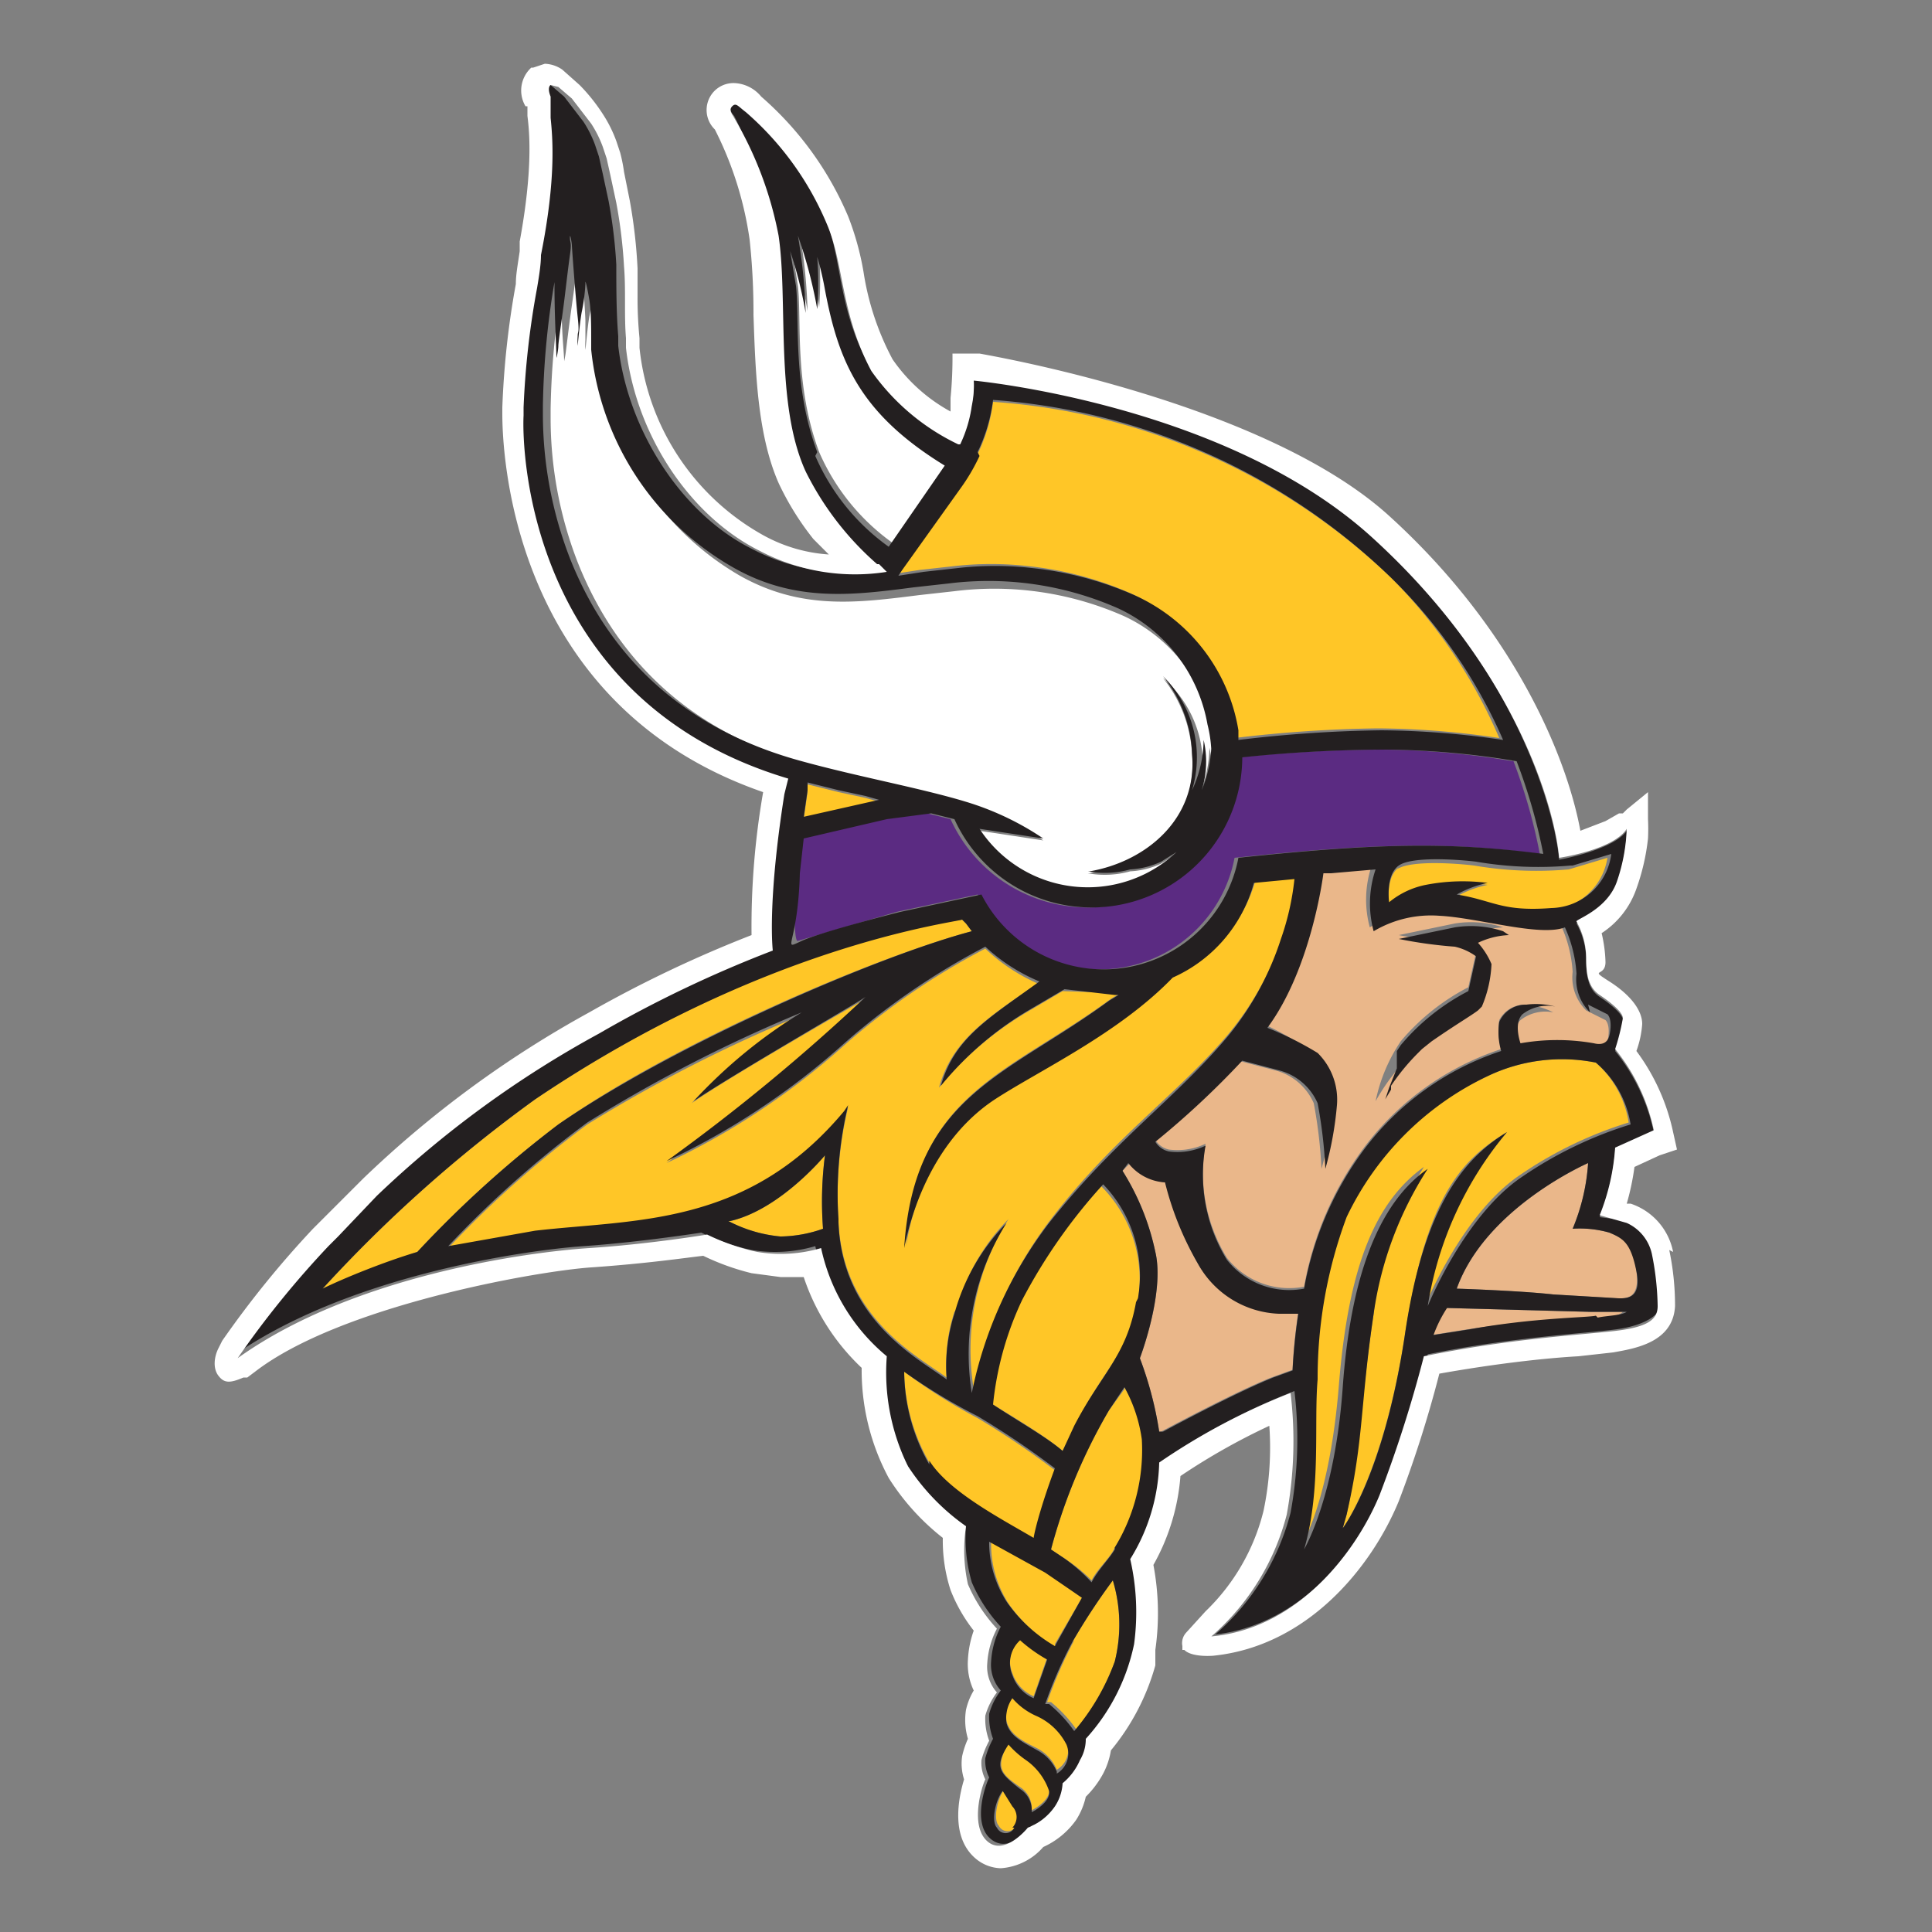
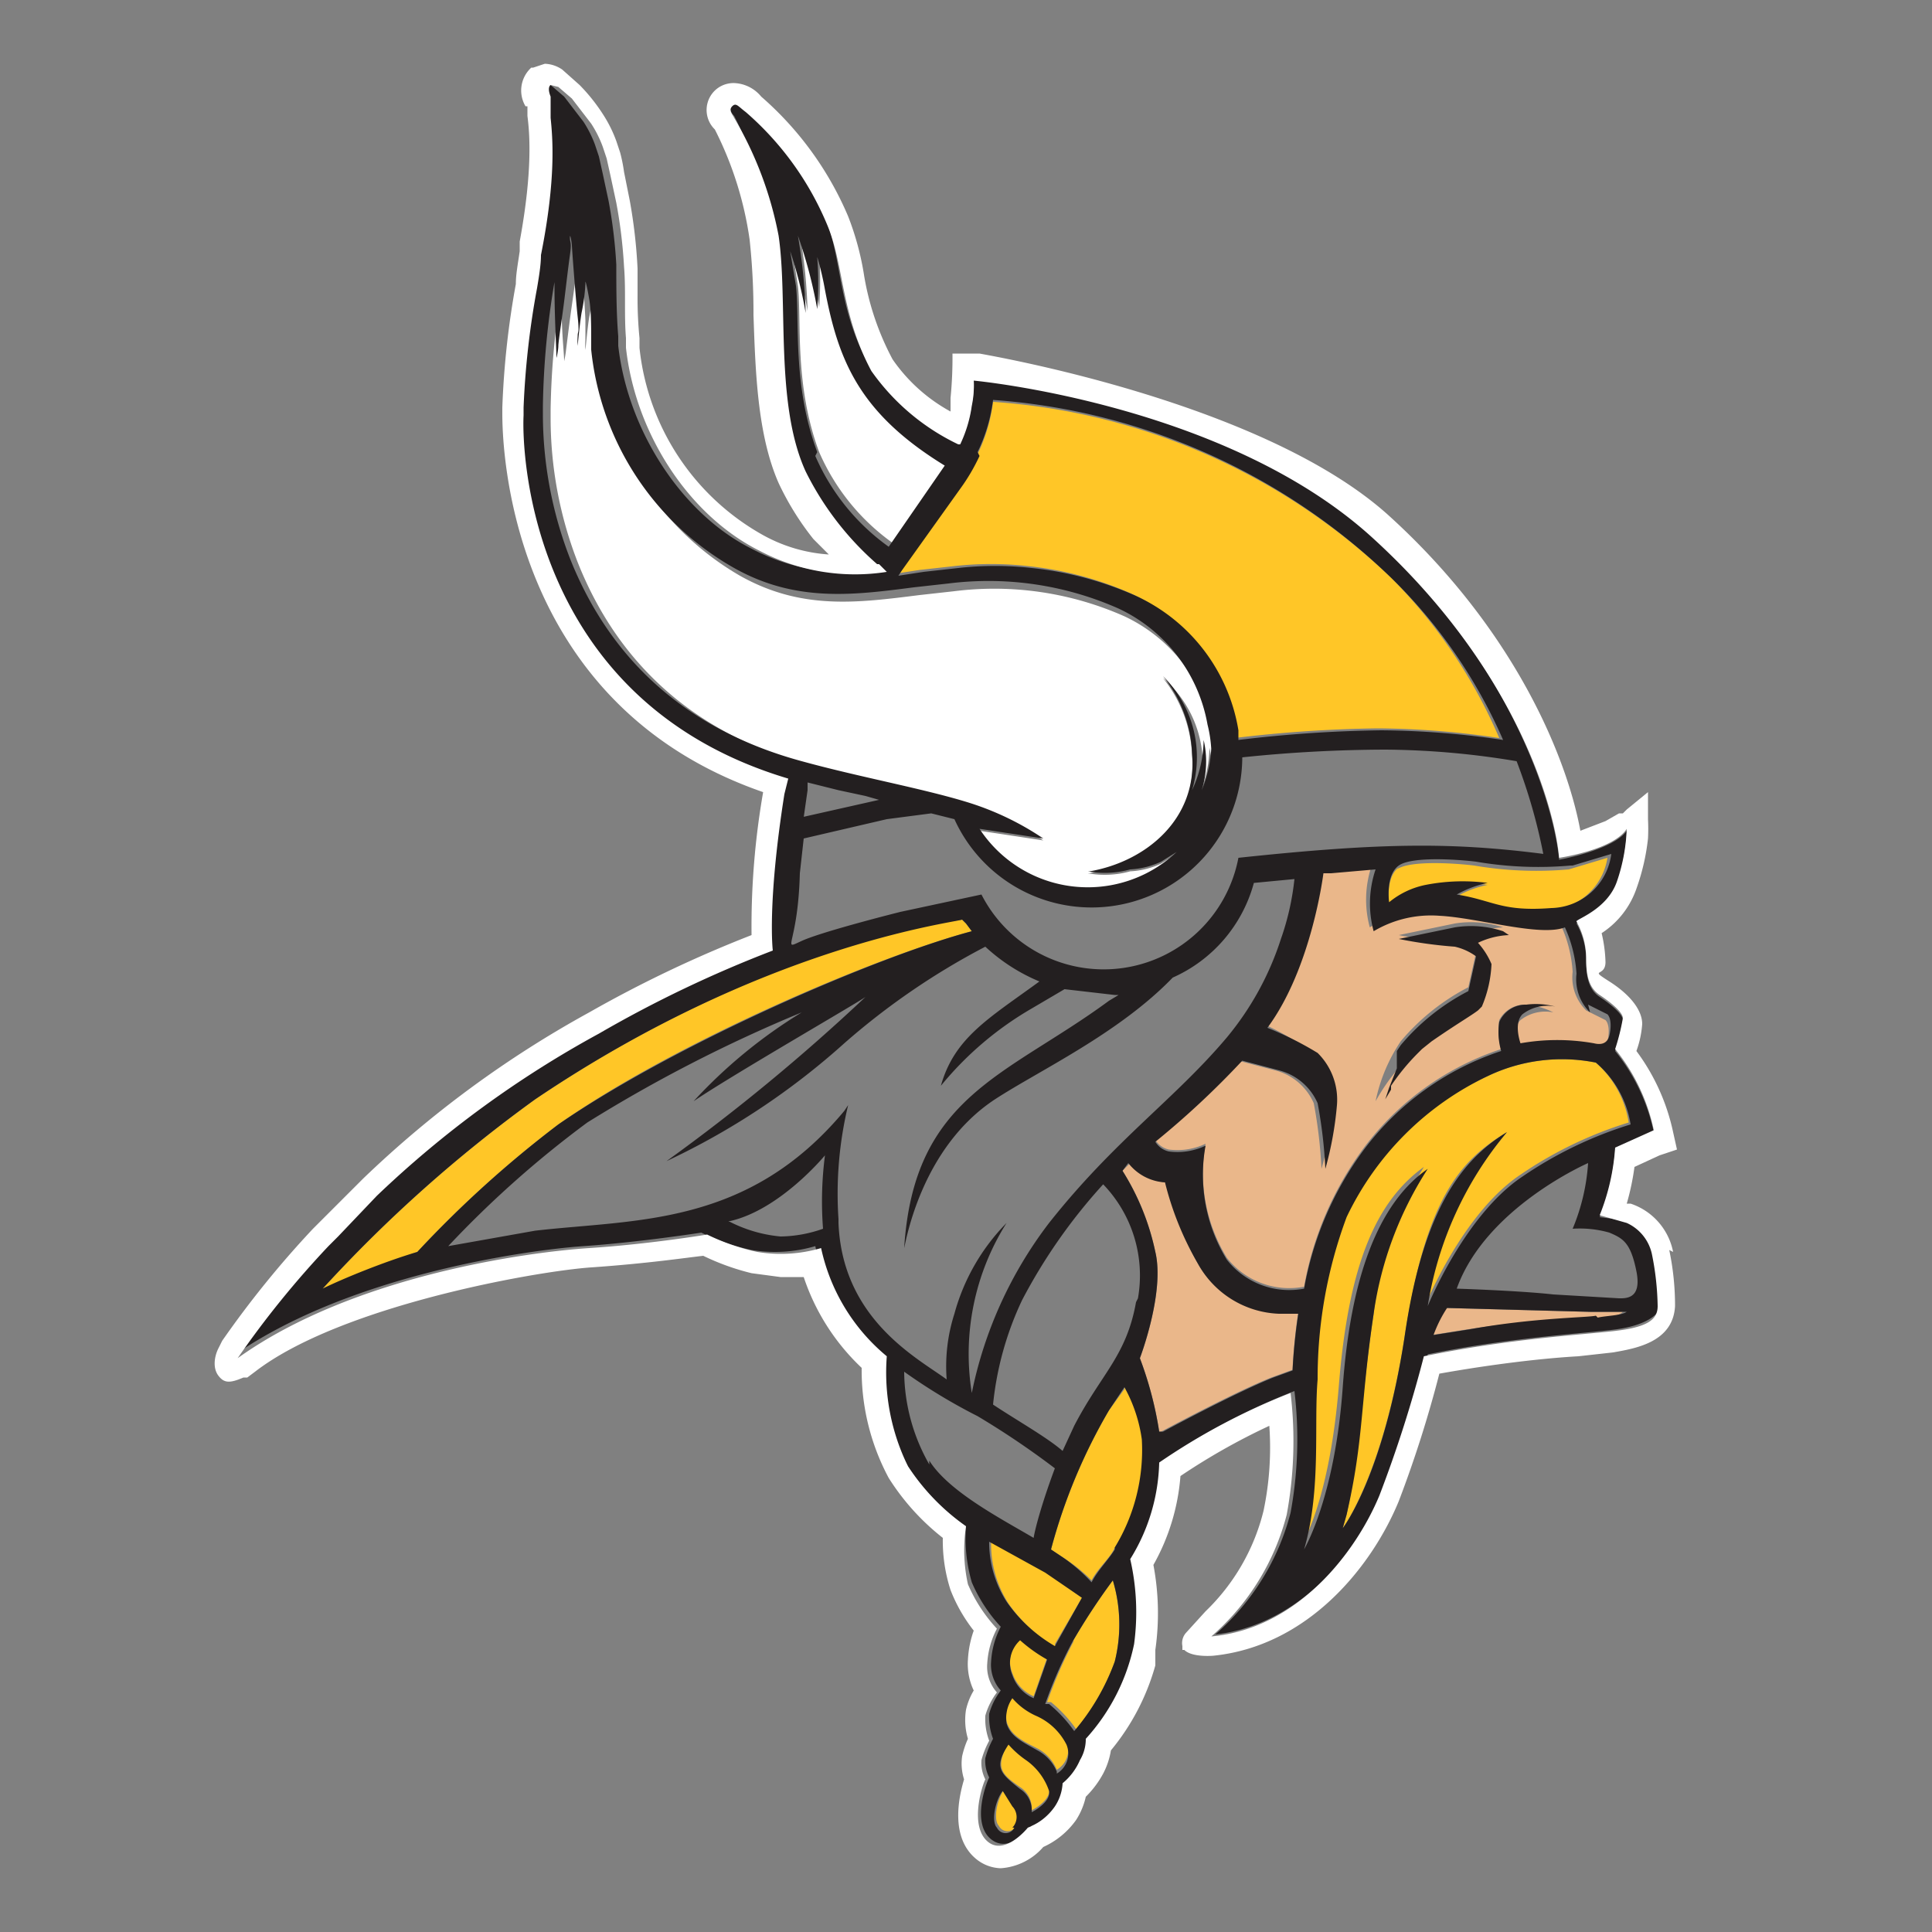
<svg xmlns="http://www.w3.org/2000/svg" id="Layer_1" data-name="Layer 1" viewBox="0 0 100 100">
  <rect x="0" y="0" width="100" height="100" fill="#808080" stroke="none" />
  <defs>
    <style>.cls-1{fill:#ffc627}.cls-2{fill:#fff}.cls-3{fill:#eab78a}.cls-4{fill:#5b2b82}.cls-5{fill:#231f20}</style>
  </defs>
  <title>Minnesota_Vikings_logo</title>
  <g id="Minnesota_Vikings" data-name="Minnesota Vikings">
-     <path class="cls-1" d="M49.5 67.8a10.7 10.7 0 0 1 2.7-4.7 12.6 12.6 0 0 0-1.8 8.8 21.6 21.6 0 0 1 4-8.8c3.3-4.3 6.5-6.4 9.2-9.6a15.3 15.3 0 0 0 2.8-5.1 13.7 13.7 0 0 0 .7-3.1l-2.1.2a7.5 7.5 0 0 1-4.2 4.9c-2.8 2.8-6.9 4.8-9.2 6.3-4.1 2.6-4.7 7.8-4.7 7.8.4-7.9 5.3-8.9 10.6-12.8l.5-.3h-.2l-2.8-.1-1.7 1a17.1 17.1 0 0 0-4.7 4c.7-2.5 2.5-3.6 5.1-5.4a9.4 9.4 0 0 1-2.7-1.8 36.9 36.9 0 0 0-7.3 5 37.7 37.7 0 0 1-9.2 6.1 102.2 102.2 0 0 0 10.3-8.5s-7 4-9 5.4a25.8 25.8 0 0 1 5.8-4.6 76.1 76.1 0 0 0-11.2 5.7 53.6 53.6 0 0 0-7.2 6.4l4.5-.8c5.2-.5 11-.1 16-6.2l.2-.3a19.7 19.7 0 0 0-.5 5.9c.2 5 4.1 7 5.6 8.1a8.8 8.8 0 0 1 .4-3.4z" />
-     <path class="cls-1" d="M37.8 63.2h-.1a7.2 7.2 0 0 0 2.7.8 6.8 6.8 0 0 0 2.2-.4 18.5 18.5 0 0 1 .1-3.8s-2.3 2.8-4.9 3.4z" />
    <path class="cls-2" d="M50 41.6a14.7 14.7 0 0 1 4 1.9l-3.3-.5a6.7 6.7 0 0 0 10.2 1.2l-.8.5a4.3 4.3 0 0 1-1.6.4 4.9 4.9 0 0 1-2.2.1h.1c2.9-.5 5.6-2.7 5.3-6.1a6.8 6.8 0 0 0-1.5-4 5.9 5.9 0 0 1 1.8 6.2 6.4 6.4 0 0 0 .6-2.6 4.9 4.9 0 0 1-.1 2.6A6.5 6.5 0 0 0 63 39v.3a6.7 6.7 0 0 0-.2-1.4 8.2 8.2 0 0 0-4.6-6 16.6 16.6 0 0 0-8.8-1.3l-1.8.2c-3.2.4-6.1.8-9.3-1A14.7 14.7 0 0 1 31 18.2v-.5c-.1-.7-.1-1.4-.1-2.1s-.2-.9-.2-.9a.9.9 0 0 0 0 .1 9.7 9.7 0 0 1-.2 1.6c-.1.6-.2 1.8-.2 1.7a3.4 3.4 0 0 1 0-.5v-1c0-.3-.2-3.4-.3-3.7s-.1-.4-.1-.4v.9c0 .3-.2 1.7-.3 2.4s-.2 1.5-.3 2.3a5.5 5.5 0 0 1-.1.6c0-.5-.2-2-.1-3.7v-.2a41.5 41.5 0 0 0-.6 6.4v.4a20.6 20.6 0 0 0 1.4 7.5c2.1 5.3 6.1 8.9 12 10.5 2.9.8 6.2 1.4 8.5 2.1z" />
-     <path class="cls-1" d="M54.6 76.1a43.6 43.6 0 0 0-4-2.7 29.3 29.3 0 0 1-3.8-2.4 9.8 9.8 0 0 0 1.3 4.7c1 1.5 3.6 2.9 5.4 4 .2-.6.6-2 1.1-3.6zm-3.2-3.4c1.3.8 2.8 1.7 3.6 2.4l.7-1.4c1.3-2.7 2.7-3.6 3.2-6.4a6.8 6.8 0 0 0-1.9-5.9 28.4 28.4 0 0 0-4.2 6 16.6 16.6 0 0 0-1.5 5.4zm-5.9-31.2l-.7-.2-1.4-.3-1.6-.4v.4l-.2 1.4 4-.9z" />
    <path class="cls-2" d="M49 24c-4.5-2.8-5.6-5.4-6.2-9.1a15.6 15.6 0 0 0-.4-1.7 18.1 18.1 0 0 1 0 2.7 24.4 24.4 0 0 0-1-3.8 28.1 28.1 0 0 1 .4 4 22.1 22.1 0 0 0-.8-3.2l.3 1.9c.2 1.8-.2 5.1 1.1 8.6a11.3 11.3 0 0 0 3.8 4.7L49 24z" />
    <path class="cls-3" d="M76.2 48.6a3.9 3.9 0 0 1 .7 1.1 1.3 1.3 0 0 1 0 .2 6.2 6.2 0 0 1-.5 2.2l-.2.2c-.4.4-1.1.7-2.4 1.6a10.7 10.7 0 0 0-2.6 3.1 8.7 8.7 0 0 1 1.3-3.1 11.4 11.4 0 0 1 3.5-2.8l.4-1.8a3 3 0 0 0-1.1-.5 23.5 23.5 0 0 1-2.9-.4l2.9-.6a5.3 5.3 0 0 1 2.5.2 4.1 4.1 0 0 0-1.6.4zm4.6-.8c-1.4.5-4.5-.4-6.5-.6a5.8 5.8 0 0 0-3.4.8 5.5 5.5 0 0 1 .1-3.2l-2.3.2h-.4s-.6 4.8-2.9 8a17.1 17.1 0 0 1 2.6 1.5 3.4 3.4 0 0 1 1 2.7 17.9 17.9 0 0 1-.6 3.3 24.5 24.5 0 0 0-.4-3.4 3 3 0 0 0-2-1.7l-1.9-.5a44.7 44.7 0 0 1-4.3 4.1 1.1 1.1 0 0 0 .7.5 3.4 3.4 0 0 0 1.9-.3 8.4 8.4 0 0 0 1.1 5.9 4.1 4.1 0 0 0 4 1.5 17.1 17.1 0 0 1 3.1-7.2 14.6 14.6 0 0 1 7.1-5.1 3.5 3.5 0 0 1-.1-1.5A1.5 1.5 0 0 1 79 52a3.9 3.9 0 0 1 1.4.4 2.1 2.1 0 0 0-1.7.4c-.4.4-.2 1.1-.1 1.5a11 11 0 0 1 3.8 0c.3.1.7 0 .8-.4s.1-.9-.1-1.1l-1-.5a2.4 2.4 0 0 1-.7-2 6.9 6.9 0 0 0-.6-2.4z" />
    <path class="cls-1" d="M72.4 44.9c-.7.5-.5 1.9-.5 1.9a4.3 4.3 0 0 1 1.9-.9 10 10 0 0 1 3.2-.1 5.5 5.5 0 0 0-1.6.6c2 .3 2.3.9 4.9.7a3.2 3.2 0 0 0 2.9-2.7l-2 .6a19.1 19.1 0 0 1-4.9-.2c-.8-.1-3.3-.3-4 .2zM46.3 29.7l1.3-.2 1.8-.2a17.1 17.1 0 0 1 3.8 0 17.8 17.8 0 0 1 5.3 1.4 9.3 9.3 0 0 1 5.4 7v.5a68.3 68.3 0 0 1 7.4-.5 44.1 44.1 0 0 1 6.3.5 26.6 26.6 0 0 0-5.6-8.3 33 33 0 0 0-20.6-9.1 8.6 8.6 0 0 1-.8 2.7 9.9 9.9 0 0 1-1 1.7c-.6.8-1.8 2.5-3 4.2l-.2.3zm8.3 55.4l1.4-2.4-1.8-1.3-2.9-1.6a5.7 5.7 0 0 0 .9 3.2 7.8 7.8 0 0 0 2.5 2.3zm-4.3-36.9l-.3-.4-.2-.2c-.7.1-10.4 1.4-22.1 9.3a72.2 72.2 0 0 0-11 9.8c1-.4 3.2-1.3 4.9-1.9a57.3 57.3 0 0 1 7.3-6.6c6.1-4.3 16.5-8.7 21.4-10zm28.4 12.6a20.7 20.7 0 0 1 5.6-2.7 5.2 5.2 0 0 0-1.7-3.1 8.9 8.9 0 0 0-5.6.7 15.4 15.4 0 0 0-7.4 7.2 23.9 23.9 0 0 0-1.6 8.4c-.1 2.3.2 5.7-.7 8.8 0 0 1.5-2.2 2-8.4s1.9-9.5 4.4-11.3a18.6 18.6 0 0 0-2.6 7.6c-.7 4.7-.6 6.5-1.4 10.4l-.2.7s2.1-2.8 3.2-9.9 2.8-9.1 5.3-10.6a18.5 18.5 0 0 0-4.2 8.9s1.9-4.7 4.9-6.7z" />
    <path class="cls-3" d="M62 65.4a16 16 0 0 1-1.6-4.2 2.6 2.6 0 0 1-1.9-1l-.4.4a12.8 12.8 0 0 1 1.7 4.2c.5 2.1-.8 5.5-.8 5.5a18.9 18.9 0 0 1 1 3.8h.1s3.7-2 5.7-2.8l1.1-.4a29.4 29.4 0 0 1 .3-3h-1a5 5 0 0 1-4.2-2.5zm20.2 2.5l-7.4-.2a6.9 6.9 0 0 0-.7 1.4l1.9-.3c3.3-.5 6.1-.6 6.5-.6s1.2 0 1.5-.3z" />
    <path class="cls-1" d="M52.4 86.6a2 2 0 0 0 1.1 1.2l.7-2a8 8 0 0 1-1.4-1 1.6 1.6 0 0 0-.4 1.8z" />
-     <path class="cls-3" d="M83.3 63.8a5.6 5.6 0 0 0-1.9-.2 10.6 10.6 0 0 0 .8-3.4s-5.3 2.3-6.8 6.5c0 0 3.2.1 5 .3l3.3.2c.4 0 1.2.1 1-1.4s-.7-1.7-1.4-2z" />
    <path class="cls-1" d="M52 92.6c-.4.5-.6 1.6-.3 1.9a.5.5 0 0 0 .9 0 .8.8 0 0 0 0-1.1l-.5-.8zm6.2-20.7l-.8 1.1a28.8 28.8 0 0 0-3 7.2l.6.4a8.6 8.6 0 0 1 1.5 1.2c.3-.6 1-1.2 1.2-1.7a9.8 9.8 0 0 0 1.5-5.6 7.8 7.8 0 0 0-1-2.7zM53.1 91a5 5 0 0 1-.9-.8c-.7 1.3-.4 1.6.6 2.3a1.3 1.3 0 0 1 .6 1.2s1-.5.9-1.1a3.1 3.1 0 0 0-1.2-1.6zm2.5-6.1a23.4 23.4 0 0 0-1.4 3.2h.2a7 7 0 0 1 1.3 1.4 11.7 11.7 0 0 0 2-3.5 8 8 0 0 0-.1-4.2 33.8 33.8 0 0 0-2.1 3.2zm-2 3.8a3.5 3.5 0 0 1-1.2-.9 1.8 1.8 0 0 0-.3 1.3c.2.7.8 1 1.6 1.4a2.2 2.2 0 0 1 1 1.1 1.2 1.2 0 0 0 .5-1.5 3.2 3.2 0 0 0-1.6-1.5z" />
-     <path class="cls-4" d="M78.3 39.4a42.3 42.3 0 0 0-6.8-.6 72.9 72.9 0 0 0-7.4.4 7.8 7.8 0 0 1-14.9 3.2l-1.2-.3-2.3.3-4.3 1-.2 1.8c-.2 3.8.1 3.5.1 3.5l5.1-1.5 4.2-.9a7.1 7.1 0 0 0 13.3-1.9c7.6-.8 11.2-.8 15.8-.2a28.8 28.8 0 0 0-1.4-4.9z" />
    <path class="cls-5" d="M77.8 48.2a5.3 5.3 0 0 0-2.5-.2l-2.9.6a23.1 23.1 0 0 0 2.9.4 3 3 0 0 1 1.1.5l-.4 1.8a11.4 11.4 0 0 0-3.5 2.8l-.2.3v.9l-.4 1-.2.6.3-.5v-.2a11.3 11.3 0 0 1 1.4-1.7l.2-.2.5-.4c1.3-.9 2-1.3 2.4-1.6l.2-.2a6.3 6.3 0 0 0 .5-2.2 3.9 3.9 0 0 0-.7-1.1 4.1 4.1 0 0 1 1.6-.4zm0 0a5.3 5.3 0 0 0-2.5-.2l-2.9.6a23.1 23.1 0 0 0 2.9.4 3 3 0 0 1 1.1.5l-.4 1.8a11.4 11.4 0 0 0-3.5 2.8l-.2.3v.9l-.4 1-.2.6.3-.5v-.2a11.3 11.3 0 0 1 1.4-1.7l.2-.2.5-.4c1.3-.9 2-1.3 2.4-1.6l.2-.2a6.3 6.3 0 0 0 .5-2.2 3.9 3.9 0 0 0-.7-1.1 4.1 4.1 0 0 1 1.6-.4zm0 0a5.3 5.3 0 0 0-2.5-.2l-2.9.6a23.1 23.1 0 0 0 2.9.4 3 3 0 0 1 1.1.5l-.4 1.8a11.4 11.4 0 0 0-3.5 2.8l-.2.3v.9l-.4 1-.2.6.3-.5v-.2a11.3 11.3 0 0 1 1.4-1.7l.2-.2.5-.4c1.3-.9 2-1.3 2.4-1.6l.2-.2a6.3 6.3 0 0 0 .5-2.2 3.9 3.9 0 0 0-.7-1.1 4.1 4.1 0 0 1 1.6-.4zm0 0a5.3 5.3 0 0 0-2.5-.2l-2.9.6a23.1 23.1 0 0 0 2.9.4 3 3 0 0 1 1.1.5l-.4 1.8a11.4 11.4 0 0 0-3.5 2.8l-.2.3v.9l-.4 1-.2.6.3-.5v-.2a11.3 11.3 0 0 1 1.4-1.7l.2-.2.5-.4c1.3-.9 2-1.3 2.4-1.6l.2-.2a6.3 6.3 0 0 0 .5-2.2 3.9 3.9 0 0 0-.7-1.1 4.1 4.1 0 0 1 1.6-.4zm-2.5-.2l-2.9.6a23.1 23.1 0 0 0 2.9.4 3 3 0 0 1 1.1.5l-.4 1.8a11.4 11.4 0 0 0-3.5 2.8l-.2.3v.9l-.4 1-.2.6.3-.5v-.2a11.3 11.3 0 0 1 1.4-1.7l.2-.2.5-.4c1.3-.9 2-1.3 2.4-1.6l.2-.2a6.3 6.3 0 0 0 .5-2.2 3.9 3.9 0 0 0-.7-1.1 4.1 4.1 0 0 1 1.6-.4 5.3 5.3 0 0 0-2.5-.2zm8.5 19.2l-3.4-.2c-1.8-.2-5-.3-5-.3 1.5-4.2 6.8-6.5 6.8-6.5a10.6 10.6 0 0 1-.8 3.4 5.6 5.6 0 0 1 1.9.2c.7.3 1.1.5 1.4 2s-.6 1.4-1 1.4zm-1.2.9c-.4.1-3.2.1-6.5.7l-1.9.3a6.7 6.7 0 0 1 .7-1.4l7.4.2h1.9c-.3.2-1.1.2-1.5.3zm-9.9 1.1c-1.1 7.2-3.2 9.9-3.2 9.9l.2-.7c.9-3.9.7-5.7 1.4-10.4a18.6 18.6 0 0 1 2.8-7.5c-2.6 1.8-4 5.7-4.4 11.3s-1.9 8.2-2 8.4c.9-3.1.5-6.5.7-8.8a23.9 23.9 0 0 1 1.5-8.4 15.4 15.4 0 0 1 7.3-7.3 8.9 8.9 0 0 1 5.6-.7 5.3 5.3 0 0 1 1.8 3.2 20.7 20.7 0 0 0-5.6 2.7c-3 2-4.9 6.7-4.9 6.7a18.5 18.5 0 0 1 4.1-9c-2.5 1.5-4.4 4.3-5.3 10.6zM67 70.9l-1.1.4c-2 .8-5.7 2.8-5.7 2.8H60a18.8 18.8 0 0 0-1-3.8s1.3-3.4.8-5.5a12.8 12.8 0 0 0-1.7-4.2l.3-.4a2.6 2.6 0 0 0 1.9 1 16 16 0 0 0 1.7 4.2 5 5 0 0 0 4.2 2.6h1a29.5 29.5 0 0 0-.3 3zm-9.3 9.3c-.3.5-.9 1.1-1.2 1.7a8.7 8.7 0 0 0-1.5-1.3l-.6-.4a29 29 0 0 1 3-7.2l.8-1.2a7.8 7.8 0 0 1 .9 2.7 9.7 9.7 0 0 1-1.4 5.6zm0 5.8a11.7 11.7 0 0 1-2.1 3.6 7.1 7.1 0 0 0-1.3-1.4h-.2a22.9 22.9 0 0 1 1.4-3.2 33.5 33.5 0 0 1 2.1-3.2 7.9 7.9 0 0 1 .1 4.2zm-3 5.7a2.2 2.2 0 0 0-1-1.1c-.7-.4-1.4-.7-1.6-1.4a1.8 1.8 0 0 1 .3-1.3 3.5 3.5 0 0 0 1.2.9 3.2 3.2 0 0 1 1.6 1.5 1.2 1.2 0 0 1-.5 1.5zm-1.3 2.1a1.3 1.3 0 0 0-.6-1.2c-1-.8-1.4-1.1-.6-2.3a4.9 4.9 0 0 0 .9.8 3.2 3.2 0 0 1 1.2 1.6c.1.6-.9 1.1-.9 1.1zm-.9.8a.5.5 0 0 1-.9 0c-.3-.3-.1-1.4.3-1.9l.5.8a.8.8 0 0 1 0 1.1zm1.7-8.7l-.7 2a2 2 0 0 1-1.1-1.2 1.6 1.6 0 0 1 .4-1.8 7.8 7.8 0 0 0 1.4 1zm-3-6.1l2.9 1.6 1.9 1.3-1.4 2.5a7.8 7.8 0 0 1-2.5-2.3 5.7 5.7 0 0 1-.9-3.2zm-3.1-4a9.8 9.8 0 0 1-1.3-4.8 29.4 29.4 0 0 0 3.8 2.3 43.1 43.1 0 0 1 4 2.7c-.6 1.6-1 3-1.1 3.6-1.7-1-4.4-2.4-5.4-4zm10.7-8.4c-.5 2.8-1.8 3.7-3.2 6.4l-.6 1.3c-.8-.7-2.4-1.6-3.6-2.4a16.5 16.5 0 0 1 1.5-5.4 28.5 28.5 0 0 1 4.2-6 6.8 6.8 0 0 1 1.8 5.9zm-15.4-4.3a19.6 19.6 0 0 1 .5-5.9l-.2.3c-5 6-10.8 5.6-16 6.2l-4.5.8a53.4 53.4 0 0 1 7.2-6.4 75.5 75.5 0 0 1 11.1-5.7 25.9 25.9 0 0 0-5.6 4.6c1.9-1.3 8.5-5.1 8.9-5.4a102.1 102.1 0 0 1-10.3 8.5 37.7 37.7 0 0 0 9.2-6.1 37 37 0 0 1 7.3-5 9.4 9.4 0 0 0 2.8 1.8c-2.6 1.9-4.4 2.9-5.1 5.4a17.2 17.2 0 0 1 4.7-4l1.7-1 2.6.3h.2l-.5.3c-5.3 3.9-10.1 4.9-10.6 12.8.1-.4.9-5.2 4.7-7.7 2.3-1.5 6.4-3.4 9.2-6.3a7.5 7.5 0 0 0 4.2-4.9l2.1-.2a13.6 13.6 0 0 1-.7 3.1 15.3 15.3 0 0 1-2.8 5.1c-2.7 3.2-5.8 5.3-9.2 9.6a21.5 21.5 0 0 0-4 8.8 12.7 12.7 0 0 1 1.8-8.8 10.7 10.7 0 0 0-2.7 4.7 8.9 8.9 0 0 0-.4 3.4c-1.5-1.1-5.4-3.1-5.6-8.1zm-.8.5a6.8 6.8 0 0 1-2.2.4 7.2 7.2 0 0 1-2.7-.8h.1c2.6-.6 4.9-3.4 4.9-3.4a18.6 18.6 0 0 0-.1 3.8zm-21 1.2c-1.7.5-3.9 1.4-4.9 1.9a72.2 72.2 0 0 1 11-9.8c11.7-7.9 21.4-9.1 22.1-9.3l.2.2.3.4c-4.9 1.3-15.3 5.8-21.4 10a57.2 57.2 0 0 0-7.3 6.6zm7.9-35.9a20.7 20.7 0 0 1-1.4-7.5V21a41.6 41.6 0 0 1 .6-6.4v.2c0 1.7.1 3.2.1 3.7 0 .1.1-.4.1-.6s.2-1.5.3-2.3.2-1.7.3-2.4 0-.6 0-.9.1.3.1.4.2 2.8.3 3.7 0 .7 0 1a3.3 3.3 0 0 0 0 .5s.1-1.1.2-1.7a9.7 9.7 0 0 0 .2-1.5 1.1 1.1 0 0 1 0-.1c0-.1.1.3.2.9s.1 1.4.1 2.1v.5A14.7 14.7 0 0 0 38 29.4c3.2 1.8 6.2 1.4 9.3 1l1.8-.2a16.6 16.6 0 0 1 8.8 1.3 8.2 8.2 0 0 1 4.6 6 6.7 6.7 0 0 1 .2 1.4v-.3a6.5 6.5 0 0 1-.5 2.3 4.9 4.9 0 0 0 .1-2.6 6.3 6.3 0 0 1-.6 2.6 5.9 5.9 0 0 0-1.5-5.9 6.8 6.8 0 0 1 1.5 4c.3 3.4-2.4 5.6-5.3 6.1h-.1a4.9 4.9 0 0 0 2.2-.1 4.3 4.3 0 0 0 1.6-.4l.8-.5a6.7 6.7 0 0 1-10.2-1.2l3.3.5a14.8 14.8 0 0 0-4-1.9c-2.3-.7-5.6-1.3-8.5-2.1-5.9-1.6-9.9-5.2-12-10.5zm12.8-5.5c-1.3-3.5-.9-6.8-1.1-8.6l-.3-1.8a21.6 21.6 0 0 1 .8 3.2 28.3 28.3 0 0 0-.4-4 24.2 24.2 0 0 1 1 3.8 17.9 17.9 0 0 0 0-2.7 15.5 15.5 0 0 1 .4 1.7c.7 3.7 1.8 6.4 6.2 9.1L46 28.3a11.3 11.3 0 0 1-3.8-4.7zm8.3 0a8.6 8.6 0 0 0 .8-2.7A33 33 0 0 1 72 29.9a26.5 26.5 0 0 1 5.8 8.4 44.5 44.5 0 0 0-6.3-.5 68.1 68.1 0 0 0-7.4.5v-.5a9.3 9.3 0 0 0-5.4-7 17.7 17.7 0 0 0-5.3-1.4 16.9 16.9 0 0 0-3.8 0l-1.8.2-1.3.2.2-.3 3-4.2a10 10 0 0 0 1-1.7zm-9 18.9l.2-1.4v-.4l1.6.4 1.4.3.7.2-4 .9zm38.3 1.9c-4.7-.6-8.3-.6-15.8.2a7.1 7.1 0 0 1-13.3 1.9l-4.2.9s-4 1-5.1 1.5-.2.3-.1-3.5l.2-1.8 4.3-1 2.3-.3 1.2.3a7.8 7.8 0 0 0 14.9-3.2 73 73 0 0 1 7.4-.4 42.5 42.5 0 0 1 6.8.6 28.8 28.8 0 0 1 1.4 4.9zm1.5.6l2-.6a3.2 3.2 0 0 1-3.1 2.8c-2.6.2-3-.4-4.9-.7a5.5 5.5 0 0 1 1.6-.6 10 10 0 0 0-3.2.1 4.3 4.3 0 0 0-1.9.9s-.2-1.4.5-1.9 3.2-.3 4-.2a19.1 19.1 0 0 0 4.9.2zm.8 7.2l1 .5c.2.2.2.7.1 1.1s-.4.5-.8.4a10.9 10.9 0 0 0-3.8 0c-.1-.3-.3-1.1.1-1.5a2.1 2.1 0 0 1 1.7-.4A3.9 3.9 0 0 0 79 52a1.5 1.5 0 0 0-1.4.9 3.5 3.5 0 0 0 .1 1.5 14.6 14.6 0 0 0-7.1 5.1 17.1 17.1 0 0 0-3.1 7.2 4.1 4.1 0 0 1-4-1.5 8.4 8.4 0 0 1-1.1-5.9 3.4 3.4 0 0 1-1.9.3 1.1 1.1 0 0 1-.7-.5 44.5 44.5 0 0 0 4.5-4.2l1.9.5a3 3 0 0 1 2 1.7 24.6 24.6 0 0 1 .4 3.4 17.8 17.8 0 0 0 .6-3.3 3.4 3.4 0 0 0-1-2.7 17.1 17.1 0 0 0-2.6-1.3c2.3-3.1 2.9-8 2.9-8h.4l2.3-.2a5.5 5.5 0 0 0-.1 3.2 5.8 5.8 0 0 1 3.4-.8c2 .1 5.2 1.1 6.5.6a6.9 6.9 0 0 1 .6 2.4 2.4 2.4 0 0 0 .7 2zm3.5 12.8a2.3 2.3 0 0 0-1.3-1.6l-1.6-.2a11.5 11.5 0 0 0 .8-3.5l2-.9a9.9 9.9 0 0 0-2-4.2 11.5 11.5 0 0 0 .4-1.6c0-.3-.6-.8-1.2-1.2s-.7-1.1-.7-1.9a3.9 3.9 0 0 0-.5-1.9c-.1 0 1.6-.6 2.1-2.1a9.4 9.4 0 0 0 .5-2.7c-.7 1-3.5 1.5-3.5 1.5-.2-2.3-2.1-9.9-9.7-16.8s-20.6-8.1-20.6-8.1a5 5 0 0 1-.1 1.3 6.8 6.8 0 0 1-.6 2h-.1a11.6 11.6 0 0 1-4.5-3.8c-1.7-2.9-1.5-5.5-2.3-7.6a15.7 15.7 0 0 0-4.2-5.8c-.4-.3-.5-.4-.7-.3s-.1.4.1.6a19 19 0 0 1 1.9 6.1c.5 3.4-.2 8.8 1.4 12.2a15.5 15.5 0 0 0 3.7 4.8h.1l.4.4a10.6 10.6 0 0 1-6.6-1.1c-3.6-1.8-6.4-6.1-6.9-10.5v-.5c-.1-1.2-.1-2.5-.1-3.7a25.6 25.6 0 0 0-.4-3.3L31.2 9l-.2-.9-.2-.6a5.9 5.9 0 0 0-.6-1.2l-1-1.3-.7-.6s-.2-.2-.4-.1-.2.2 0 .6V6c.2 1 .3 3.1-.5 7.1-.1.6-.1 1.2-.2 1.7a43.1 43.1 0 0 0-.7 6.2v.4c0 2 .4 14.8 13.6 18.9l-.2.8c-.9 5.7-.6 8.1-.6 8.1a62.8 62.8 0 0 0-9 4.3 53.9 53.9 0 0 0-11.4 8.4l-2 2.1-.5.5a49.2 49.2 0 0 0-4.7 5.8c6-4.3 15.4-5.6 18.3-5.8s6.1-.7 6.1-.7a11.4 11.4 0 0 0 2.6.9 7.4 7.4 0 0 0 3.3-.2 10 10 0 0 0 3.4 5.6 11 11 0 0 0 1.4 5.8 11.4 11.4 0 0 0 3 3.1 8.2 8.2 0 0 0 .3 2.9 8 8 0 0 0 1.5 2.3 4.4 4.4 0 0 0-.5 1.8 2 2 0 0 0 .5 1.5 3.6 3.6 0 0 0-.6 1.2 3.2 3.2 0 0 0 .2 1.3 4.7 4.7 0 0 0-.4 1 1.9 1.9 0 0 0 .2 1c-.2.4-.9 2.4.1 3.2s2.1-.7 2.1-.7a3 3 0 0 0 1.4-1.1 2.4 2.4 0 0 0 .4-1.2 3.2 3.2 0 0 0 .9-1.2 2.1 2.1 0 0 0 .3-1.1 10.4 10.4 0 0 0 2.5-4.9 12.3 12.3 0 0 0-.2-4.4 9.9 9.9 0 0 0 1.5-5A33.7 33.7 0 0 1 67 72a21 21 0 0 1-.2 6.3 12.5 12.5 0 0 1-3.9 6.3c4.5-.5 7.5-4.5 8.7-7.3a66.2 66.2 0 0 0 2.3-7.2c4.4-.9 8.4-1.1 9.8-1.3s2.2-.7 2.3-1.3a14.5 14.5 0 0 0-.3-2.7zm-7.9-16.6a5.3 5.3 0 0 0-2.5-.2l-2.9.6a23.1 23.1 0 0 0 2.9.4 3 3 0 0 1 1.1.5l-.4 1.8a11.4 11.4 0 0 0-3.5 2.8l-.2.3v.9l-.4 1-.2.6.3-.5v-.2a11.3 11.3 0 0 1 1.4-1.7l.2-.2.5-.4c1.3-.9 2-1.3 2.4-1.6l.2-.2a6.3 6.3 0 0 0 .5-2.2 3.9 3.9 0 0 0-.7-1.1 4.1 4.1 0 0 1 1.6-.4zm0 0a5.3 5.3 0 0 0-2.5-.2l-2.9.6a23.1 23.1 0 0 0 2.9.4 3 3 0 0 1 1.1.5l-.4 1.8a11.4 11.4 0 0 0-3.5 2.8l-.2.3v.9l-.4 1-.2.6.3-.5v-.2a11.3 11.3 0 0 1 1.4-1.7l.2-.2.5-.4c1.3-.9 2-1.3 2.4-1.6l.2-.2a6.3 6.3 0 0 0 .5-2.2 3.9 3.9 0 0 0-.7-1.1 4.1 4.1 0 0 1 1.6-.4zm0 0a5.3 5.3 0 0 0-2.5-.2l-2.9.6a23.1 23.1 0 0 0 2.9.4 3 3 0 0 1 1.1.5l-.4 1.8a11.4 11.4 0 0 0-3.5 2.8l-.2.3v.9l-.4 1-.2.6.3-.5v-.2a11.3 11.3 0 0 1 1.4-1.7l.2-.2.5-.4c1.3-.9 2-1.3 2.4-1.6l.2-.2a6.3 6.3 0 0 0 .5-2.2 3.9 3.9 0 0 0-.7-1.1 4.1 4.1 0 0 1 1.6-.4zm0 0a5.3 5.3 0 0 0-2.5-.2l-2.9.6a23.1 23.1 0 0 0 2.9.4 3 3 0 0 1 1.1.5l-.4 1.8a11.4 11.4 0 0 0-3.5 2.8l-.2.3v.9l-.4 1-.2.6.3-.5v-.2a11.3 11.3 0 0 1 1.4-1.7l.2-.2.5-.4c1.3-.9 2-1.3 2.4-1.6l.2-.2a6.3 6.3 0 0 0 .5-2.2 3.9 3.9 0 0 0-.7-1.1 4.1 4.1 0 0 1 1.6-.4zm0 0a5.3 5.3 0 0 0-2.5-.2l-2.9.6a23.1 23.1 0 0 0 2.9.4 3 3 0 0 1 1.1.5l-.4 1.8a11.4 11.4 0 0 0-3.5 2.8l-.2.3v.9l-.4 1-.2.6.3-.5v-.2a11.3 11.3 0 0 1 1.4-1.7l.2-.2.5-.4c1.3-.9 2-1.3 2.4-1.6l.2-.2a6.3 6.3 0 0 0 .5-2.2 3.9 3.9 0 0 0-.7-1.1 4.1 4.1 0 0 1 1.6-.4zm0 0a5.3 5.3 0 0 0-2.5-.2l-2.9.6a23.1 23.1 0 0 0 2.9.4 3 3 0 0 1 1.1.5l-.4 1.8a11.4 11.4 0 0 0-3.5 2.8l-.2.3v.9l-.4 1-.2.6.3-.5v-.2a11.3 11.3 0 0 1 1.4-1.7l.2-.2.5-.4c1.3-.9 2-1.3 2.4-1.6l.2-.2a6.3 6.3 0 0 0 .5-2.2 3.9 3.9 0 0 0-.7-1.1 4.1 4.1 0 0 1 1.6-.4z" />
    <path class="cls-2" d="M85.8 67.6c0 .7-.5 1.1-2.3 1.3s-5.4.4-9.8 1.3a66.2 66.2 0 0 1-2.3 7.2c-1.2 2.9-4.2 6.9-8.7 7.3a12.5 12.5 0 0 0 3.9-6.3 21 21 0 0 0 .2-6.3 33.7 33.7 0 0 0-6.8 3.6 9.9 9.9 0 0 1-1.5 5 12.3 12.3 0 0 1 .2 4.4 10.4 10.4 0 0 1-2.5 4.9 2.1 2.1 0 0 1-.3 1.1 3.2 3.2 0 0 1-.9 1.2 2.4 2.4 0 0 1-.4 1.2 3 3 0 0 1-1.4 1.1s-1.2 1.5-2.1.7-.3-2.8-.1-3.2a1.9 1.9 0 0 1-.2-1 4.7 4.7 0 0 1 .4-1 3.2 3.2 0 0 1-.2-1.3 3.6 3.6 0 0 1 .6-1.2 2 2 0 0 1-.5-1.5 4.4 4.4 0 0 1 .5-1.8 8 8 0 0 1-1.5-2.3 8.2 8.2 0 0 1-.1-3 11.4 11.4 0 0 1-3-3.1 11 11 0 0 1-1.1-5.7 10 10 0 0 1-3.4-5.6 7.4 7.4 0 0 1-3.3.2 11.4 11.4 0 0 1-2.6-.9s-3 .5-6.1.7-12.2 1.4-18.2 5.7a49.2 49.2 0 0 1 4.7-5.8l.5-.5 2-2.1A53.9 53.9 0 0 1 31 53.5a62.8 62.8 0 0 1 9-4.3s-.3-2.4.6-8.1l.2-.8c-13.4-4-13.8-16.9-13.7-18.8v-.4a43.1 43.1 0 0 1 .7-6.2c.1-.6.2-1.2.2-1.7.8-4 .6-6.1.5-7.1V5c-.2-.5 0-.6 0-.6l.4.1.7.6 1 1.3a5.9 5.9 0 0 1 .6 1.2l.2.6.2.9.3 1.4a25.6 25.6 0 0 1 .4 3.3c.1 1.2 0 2.5.1 3.7v.5c.5 4.5 3.3 8.7 6.9 10.5a10.6 10.6 0 0 0 6.6 1.1l-.4-.4h-.1a15.5 15.5 0 0 1-3.7-4.8c-1.6-3.5-.9-8.8-1.4-12.2A19 19 0 0 0 38 6.1c-.1-.2-.3-.4-.1-.6s.3 0 .7.3a15.7 15.7 0 0 1 4.2 5.8c.9 2.1.7 4.6 2.3 7.6a11.6 11.6 0 0 0 4.5 3.8h.1a6.8 6.8 0 0 0 .6-2 5 5 0 0 0 .1-1.3s13 1.2 20.6 8.1 9.5 14.2 9.7 16.6c0 0 2.8-.4 3.5-1.5a9.4 9.4 0 0 1-.5 2.7c-.5 1.5-2.2 2-2.1 2.1a3.9 3.9 0 0 1 .5 1.9c0 .8.1 1.5.7 1.9s1.2.9 1.2 1.2a11.5 11.5 0 0 1-.4 1.6 9.9 9.9 0 0 1 2 4.2l-2 .9a11.5 11.5 0 0 1-.8 3.5l1.4.4a2.3 2.3 0 0 1 1.3 1.6 14.5 14.5 0 0 1 .3 2.7zm.8-2.8a3.3 3.3 0 0 0-2.2-2.5h-.2a13.1 13.1 0 0 0 .4-1.9l1.3-.6.9-.3-.2-.9a10.8 10.8 0 0 0-1.9-4.2A5.1 5.1 0 0 0 85 53c0-.7-.6-1.5-1.7-2.2s-.2-.2-.2-1a7.2 7.2 0 0 0-.2-1.5 4.5 4.5 0 0 0 1.8-2.3 11.3 11.3 0 0 0 .6-2.6 10.1 10.1 0 0 0 0-1V41l-1.1.9-.2.2h-.2l-.7.4-1.3.5c-.7-3.8-3.4-10.4-9.9-16.3s-20.7-8.3-21.2-8.4h-1.4a21.3 21.3 0 0 1-.1 2.3v.7a8.7 8.7 0 0 1-3-2.7 14.1 14.1 0 0 1-1.5-4.5 14.6 14.6 0 0 0-.8-2.9A17 17 0 0 0 39.4 5a1.9 1.9 0 0 0-1.4-.7 1.4 1.4 0 0 0-.9.3 1.4 1.4 0 0 0-.1 2.1 18.2 18.2 0 0 1 1.8 5.7 35.3 35.3 0 0 1 .2 3.9c.1 2.9.2 6.2 1.3 8.7a14.5 14.5 0 0 0 1.8 2.9l.4.4.4.4a8.1 8.1 0 0 1-3.4-1 12.6 12.6 0 0 1-6.4-9.7v-.5a21.1 21.1 0 0 1-.1-2.2v-1.4a27 27 0 0 0-.4-3.5l-.3-1.5a8.2 8.2 0 0 0-.2-1l-.2-.6a6.8 6.8 0 0 0-.7-1.4A9.4 9.4 0 0 0 30 4.4l-.9-.8a1.7 1.7 0 0 0-.9-.3l-.6.2h-.1a1.6 1.6 0 0 0-.3 2h.1V6c.1.8.3 2.7-.4 6.5v.5c-.1.7-.2 1.2-.2 1.7a44.1 44.1 0 0 0-.7 6.4v.3c0 1.5.2 15 13.5 19.6a40.6 40.6 0 0 0-.6 7.4 64 64 0 0 0-8.4 4A55.1 55.1 0 0 0 18.8 61l-2.1 2.1-.5.5a51 51 0 0 0-4.7 5.8l-.2.4c-.2.4-.3 1 0 1.4s.6.4 1.3.1h.2l.4-.3c4.4-3.4 14.5-5.2 17.4-5.4s4.9-.5 5.8-.6a12.5 12.5 0 0 0 2.5.9l1.5.2h1.2a11.4 11.4 0 0 0 3 4.7 11.8 11.8 0 0 0 1.4 5.7 12.2 12.2 0 0 0 2.8 3.1 8.3 8.3 0 0 0 .4 2.7 8.2 8.2 0 0 0 1.2 2.1 5.3 5.3 0 0 0-.3 1.5 3.2 3.2 0 0 0 .3 1.6 3.4 3.4 0 0 0-.4 1 3.4 3.4 0 0 0 .1 1.5 4.7 4.7 0 0 0-.3.9 2.7 2.7 0 0 0 .1 1.2c-.3 1-.7 3 .6 4.1a2.1 2.1 0 0 0 1.3.5 3.2 3.2 0 0 0 2.2-1.1 4.2 4.2 0 0 0 1.7-1.4 3.7 3.7 0 0 0 .5-1.2 5 5 0 0 0 .9-1.2 3.9 3.9 0 0 0 .4-1.2 11.9 11.9 0 0 0 2.3-4.4v-.8a13.4 13.4 0 0 0-.1-4.4 11.1 11.1 0 0 0 1.4-4.6 33.7 33.7 0 0 1 4.6-2.6 15.9 15.9 0 0 1-.3 4.4 10.8 10.8 0 0 1-3 5.2l-1 1.1a.8.8 0 0 0-.2.7v.2h.1c.4.4 1.5.3 1.5.3 4.9-.5 8.2-4.6 9.6-8a60.8 60.8 0 0 0 2.1-6.6c2.8-.5 5.4-.8 7.2-.9l1.8-.2c1.1-.2 3.1-.5 3.2-2.4a14 14 0 0 0-.3-2.9z" />
  </g>
</svg>